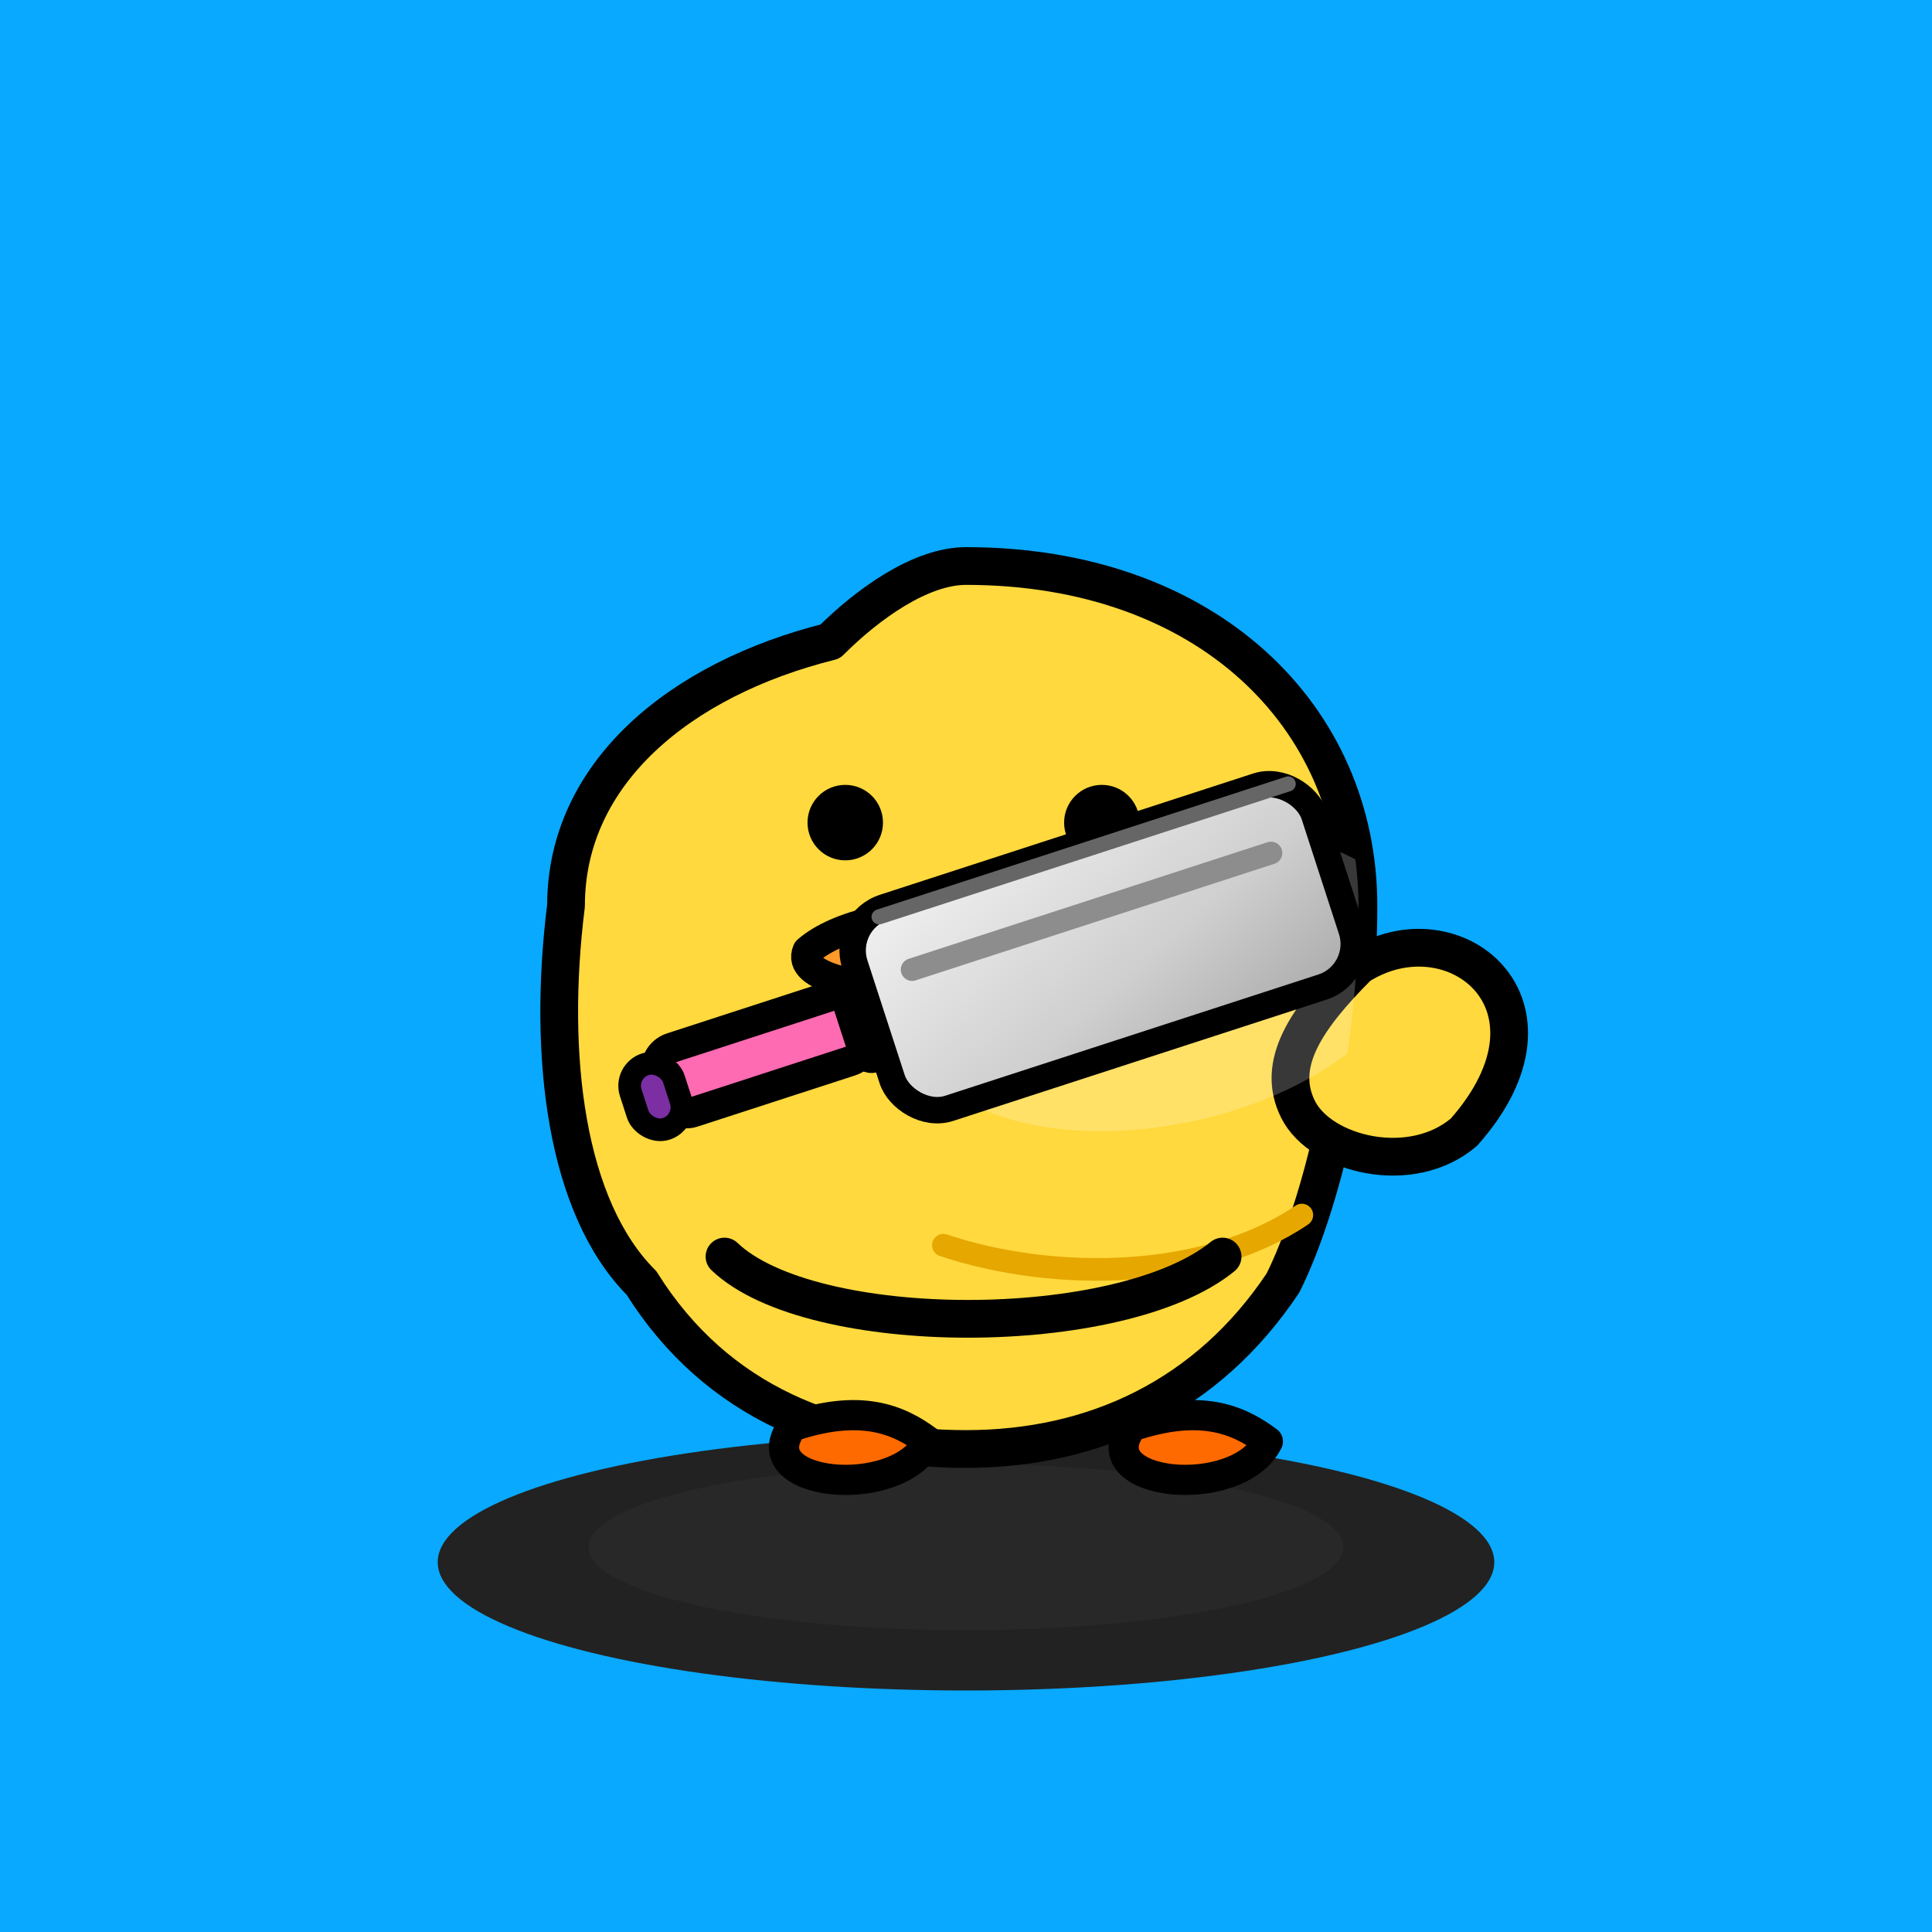
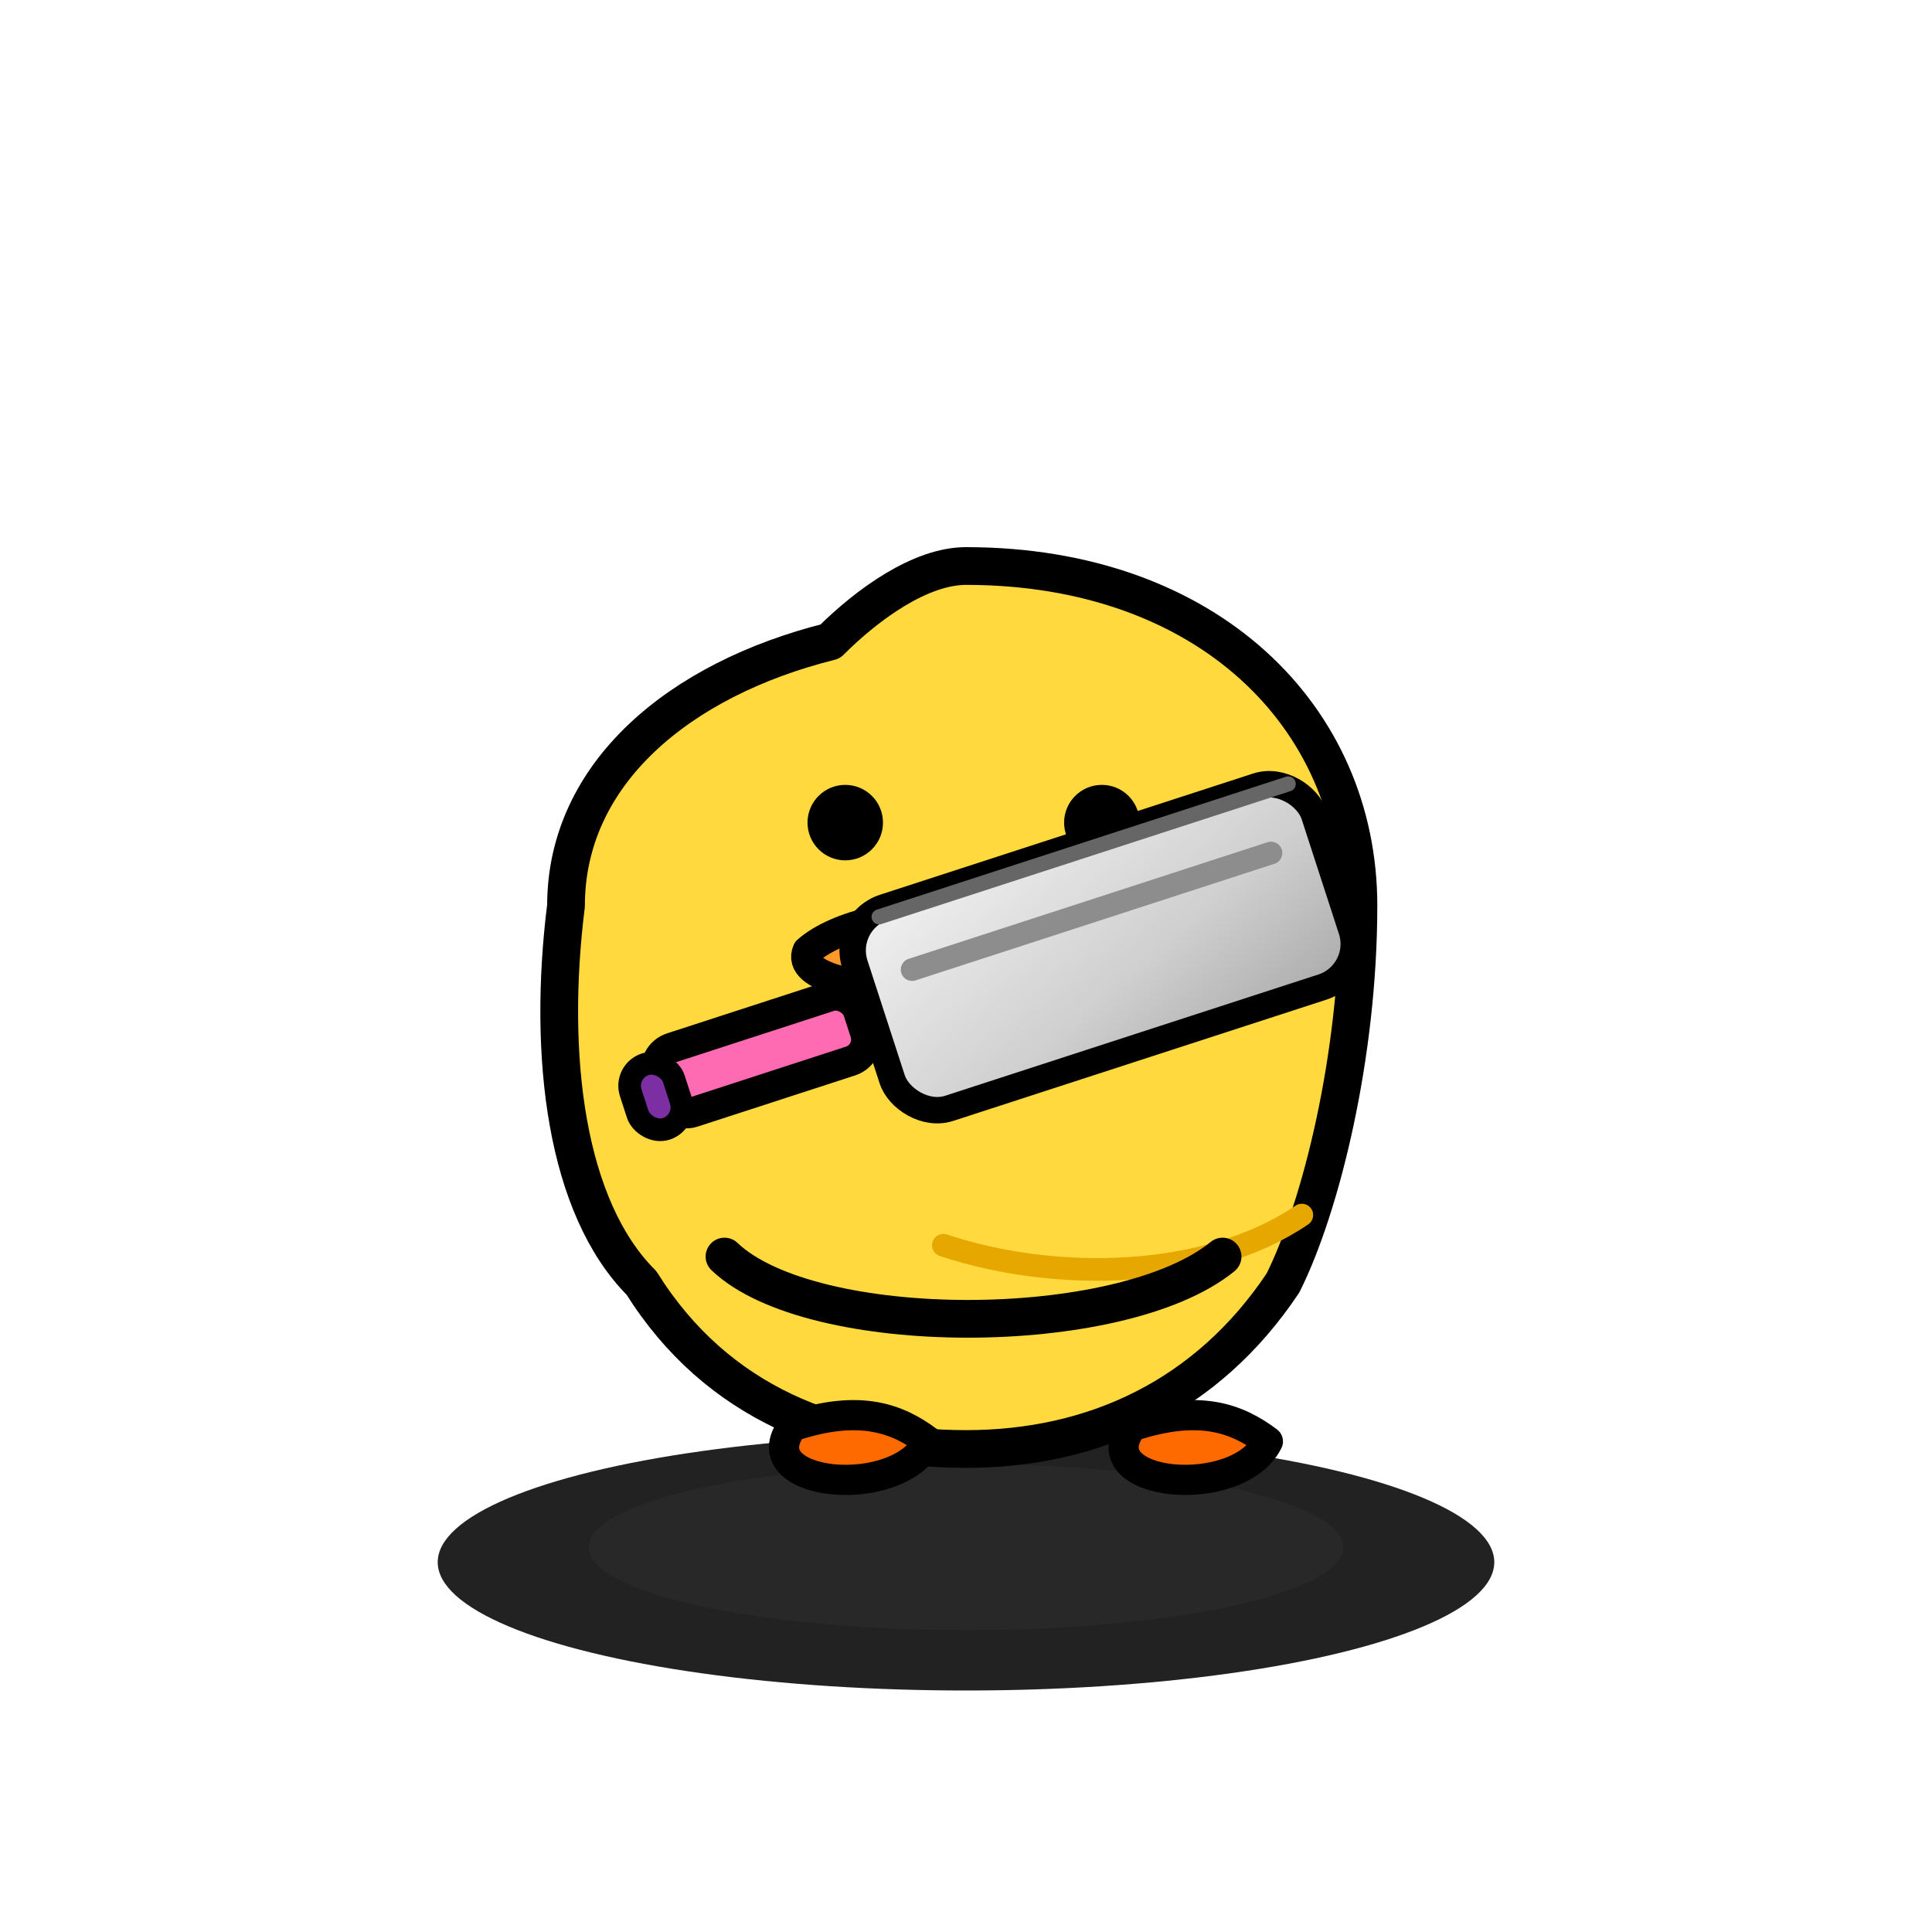
<svg xmlns="http://www.w3.org/2000/svg" viewBox="0 0 512 512" width="512" height="512" role="img" aria-label="Yellow chick holding a small cleaver on blue background">
  <defs>
    <linearGradient id="bladeGrad" x1="0" y1="0" x2="1" y2="1">
      <stop offset="0%" stop-color="#f2f2f2" />
      <stop offset="60%" stop-color="#cfcfcf" />
      <stop offset="100%" stop-color="#a9a9a9" />
    </linearGradient>
    <filter id="soften" x="-50%" y="-50%" width="200%" height="200%">
      <feGaussianBlur stdDeviation="6" />
    </filter>
    <clipPath id="clip-body">
-       <path d="M256 150                C320 150 360 190 360 240                C360 280 350 320 340 340                C320 370 290 384 256 384                C222 384 190 372 170 340                C150 320 145 280 150 240                C150 205 180 180 220 170                C230 160 244 150 256 150 Z" />
-     </clipPath>
+       </clipPath>
  </defs>
  <g id="background">
-     <rect width="100%" height="100%" fill="#09A9FF" />
-   </g>
+     </g>
  <g id="shadow">
    <ellipse cx="256" cy="414" rx="140" ry="34" fill="#222" />
    <ellipse cx="256" cy="410" rx="100" ry="22" fill="#2f2f2f" opacity="0.55" />
  </g>
  <g id="chick" stroke="#000" stroke-width="10" stroke-linejoin="round" stroke-linecap="round" fill-rule="evenodd">
    <path id="bodyPath" d="M256 150                C320 150 360 190 360 240                C360 280 350 320 340 340                C320 370 290 384 256 384                C222 384 190 372 170 340                C150 320 145 280 150 240                C150 205 180 180 220 170                C230 160 244 150 256 150 Z" fill="#FFD93D" />
-     <path id="wing" d="M360 256              C385 240 418 266 388 300              C374 312 350 306 344 294              C338 282 346 270 360 256 Z" fill="#FFD93D" />
    <path d="M250 330              C280 340 320 339 345 322" fill="none" stroke="#E6A700" stroke-width="6" stroke-linecap="round" />
    <g id="beak" stroke="#000" stroke-width="8" fill-rule="evenodd">
      <path d="M214 252                C230 238 282 238 298 252                C282 266 208 266 214 252 Z" fill="#FF9A2A" />
      <path d="M228 254                C246 246 268 246 286 254" fill="none" stroke="#6a3000" stroke-width="4" stroke-linecap="round" />
    </g>
    <g id="eyes" fill="#000" stroke="none">
      <circle cx="224" cy="218" r="10" />
      <circle cx="292" cy="218" r="10" />
    </g>
    <g id="feet" transform="translate(0,0)" stroke="#000" stroke-width="8" fill="#FF6A00">
      <path d="M210 378                C198 394 238 398 246 382                C238 376 228 372 210 378 Z" />
      <path d="M300 378                C288 394 328 398 336 382                C328 376 318 372 300 378 Z" />
    </g>
    <g id="bodyHighlights" clip-path="url(#clip-body)" opacity="0.22" fill="#ffffff" stroke="none">
      <ellipse cx="308" cy="260" rx="68" ry="38" transform="rotate(-12 308 260)" />
    </g>
  </g>
  <g id="knife" transform="rotate(-18 209 276)" stroke="#000" stroke-linejoin="round" stroke-linecap="round">
    <rect x="173" y="268" width="56" height="18" rx="6" fill="#FF6BB2" stroke-width="8" />
    <rect x="165" y="270" width="12" height="18" rx="6" fill="#7B2FA3" stroke="#000" stroke-width="6" />
-     <rect x="226" y="266" width="14" height="22" rx="3" fill="#d9856f" stroke="#000" stroke-width="6" />
    <rect x="232" y="250" width="128" height="56" rx="12" fill="url(#bladeGrad)" stroke-width="7" />
    <path d="M246 268 L346 268" fill="none" stroke="#8d8d8d" stroke-width="6" stroke-linecap="round" />
    <path d="M242 252 L356 252" fill="none" stroke="#666" stroke-width="4" stroke-linecap="round" />
  </g>
  <g id="outline-fixes" stroke="#000" stroke-width="10" stroke-linejoin="round" stroke-linecap="round" fill="none">
    <path d="M192 333 C215 355 297 355 324 333" />
  </g>
</svg>